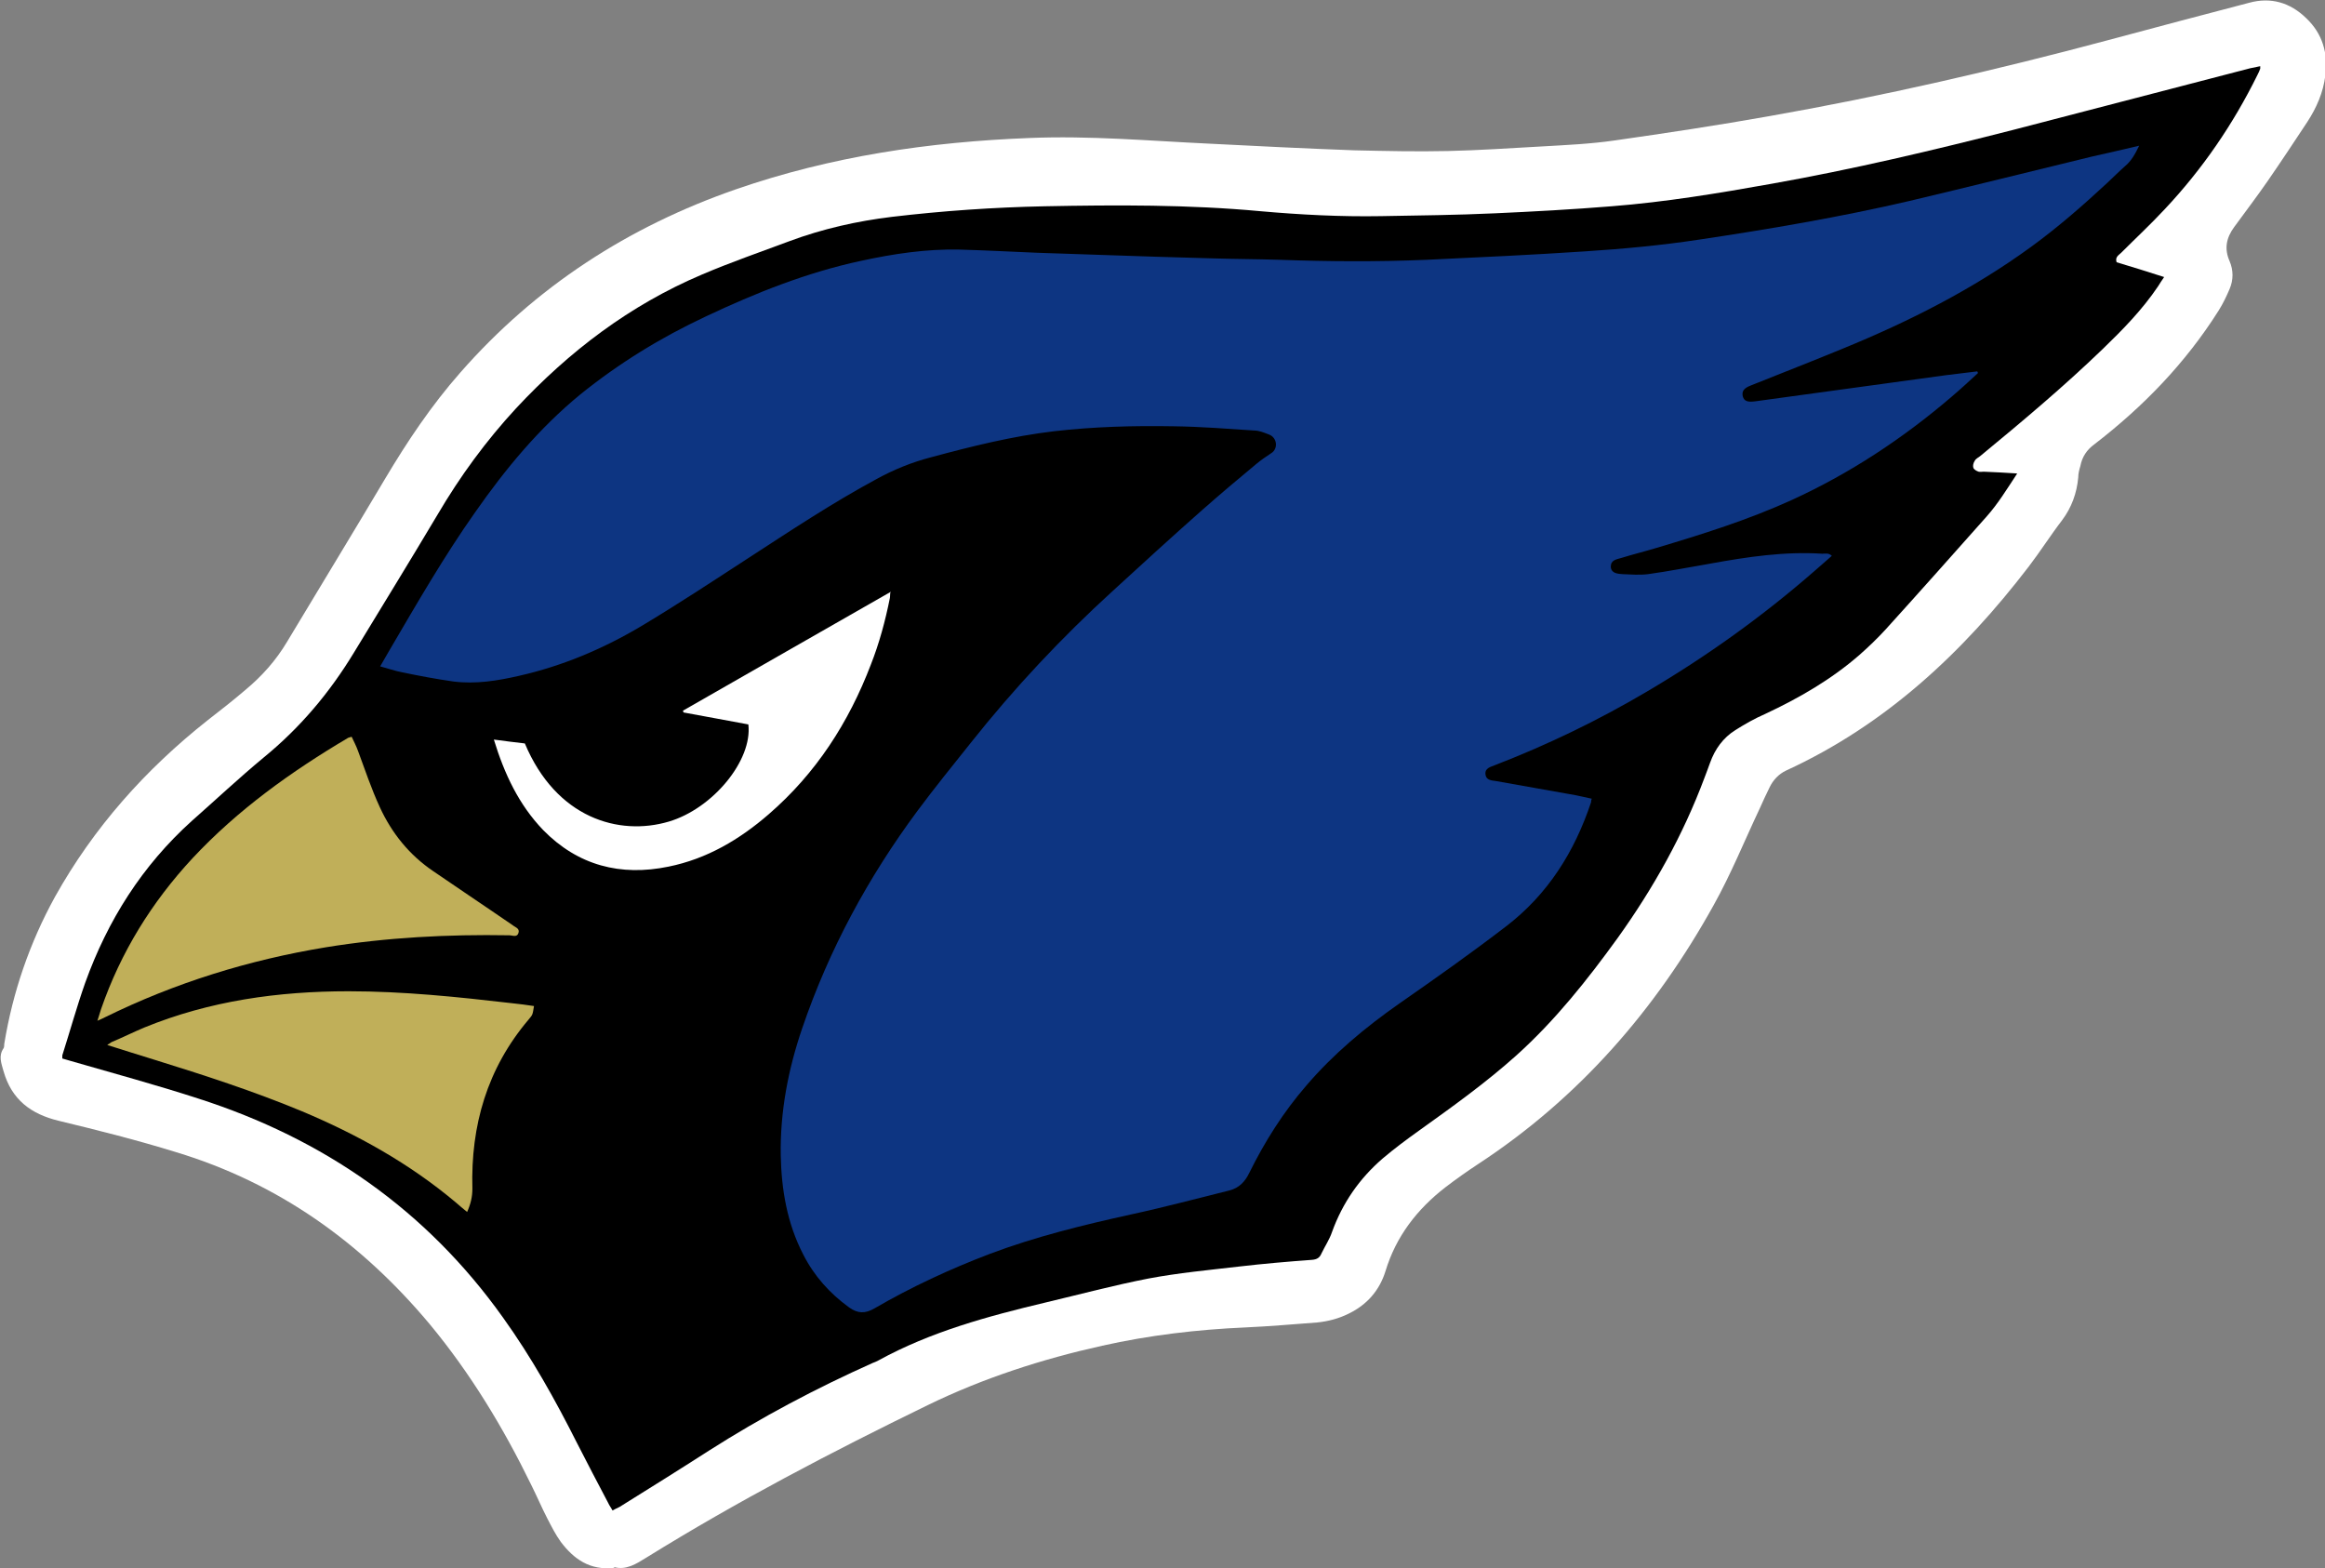
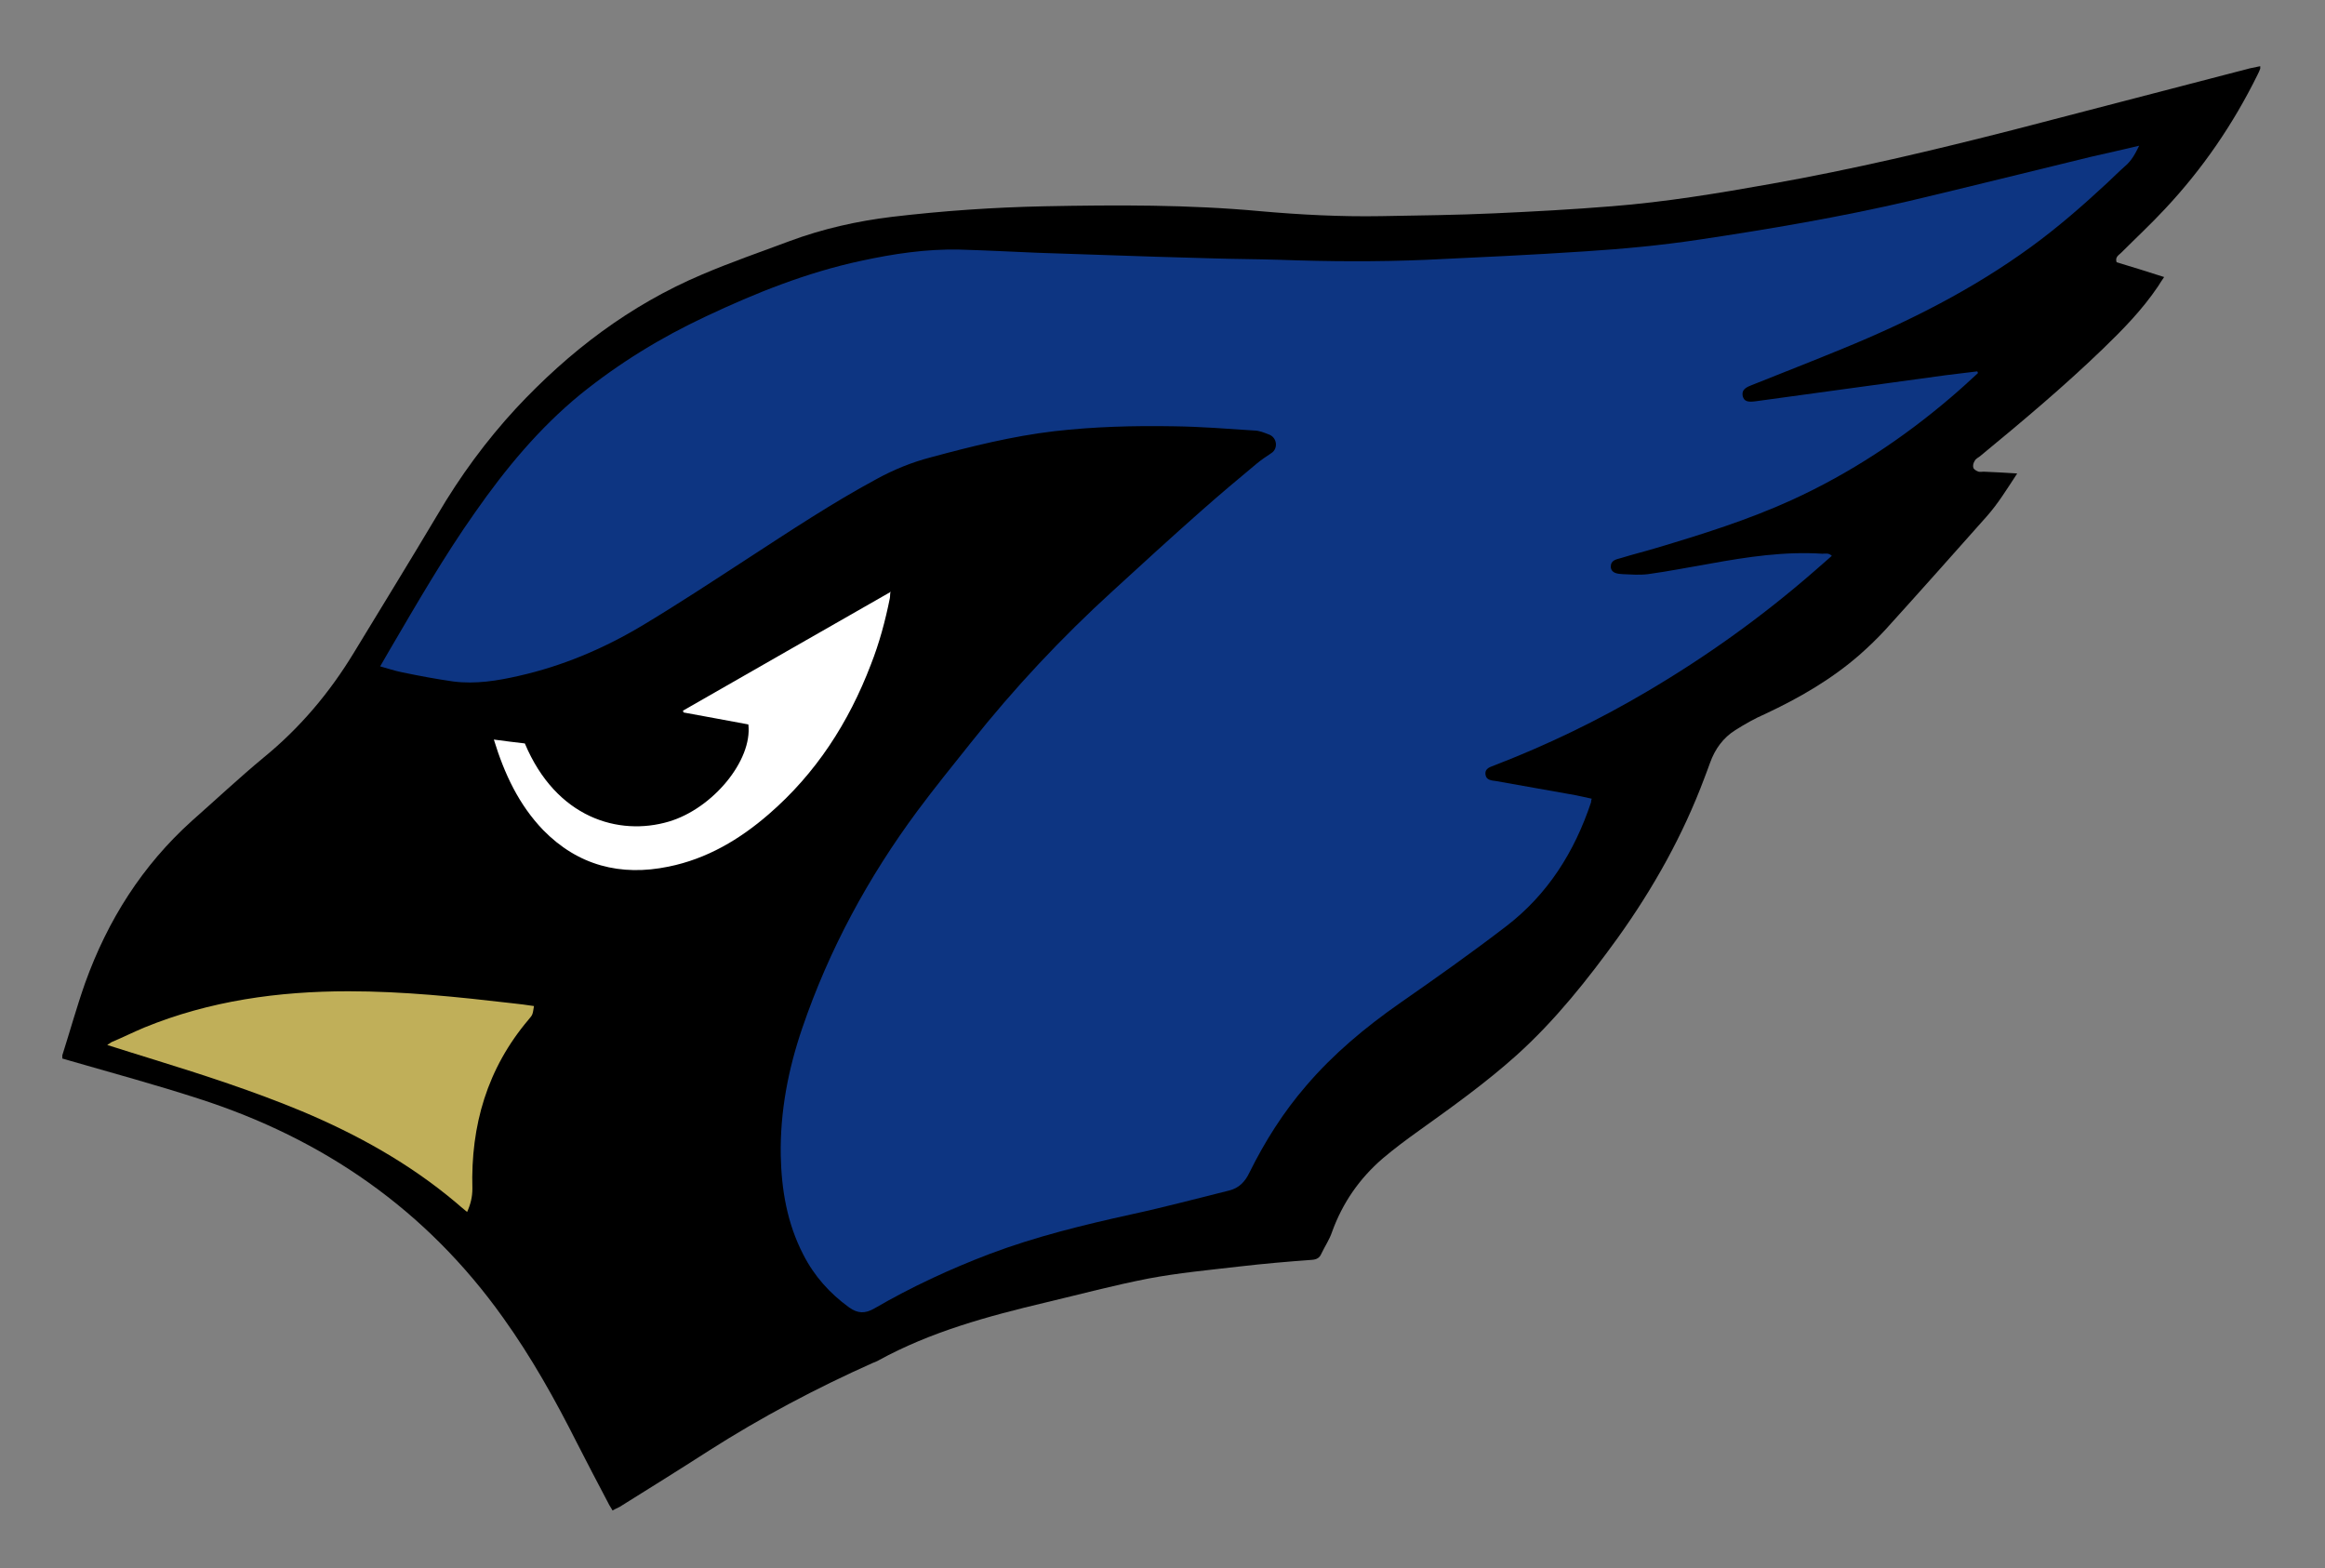
<svg xmlns="http://www.w3.org/2000/svg" id="Layer_2" viewBox="0 0 66.05 44.55">
  <rect x="0" y="0" width="66.05" height="44.55" fill="#808080" stroke="none" />
  <defs>
    <style>.cls-1{fill:#fff;}.cls-2{fill:#c0af59;}.cls-3{fill:#0d3582;}</style>
  </defs>
  <g id="Layer_1-2">
    <g>
      <g id="S2NJb6">
-         <path class="cls-1" d="M17.45,44.52c.34,.09,.62-.09,.91-.27,2.58-1.6,5.26-3,7.99-4.33,1.58-.77,3.25-1.31,4.96-1.69,1.34-.3,2.7-.46,4.07-.52,.68-.03,1.35-.09,2.03-.14,.31-.03,.62-.11,.9-.25,.52-.25,.88-.66,1.05-1.21,.3-.99,.9-1.76,1.7-2.38,.3-.23,.61-.45,.93-.66,2.87-1.88,5.05-4.39,6.7-7.37,.49-.88,.87-1.82,1.3-2.73,.09-.2,.18-.4,.28-.6,.1-.21,.26-.38,.47-.48,2.83-1.3,5.02-3.35,6.89-5.79,.33-.43,.62-.89,.95-1.32,.27-.36,.42-.77,.46-1.22,0-.11,.03-.22,.06-.32,.05-.26,.18-.46,.4-.62,1.39-1.07,2.59-2.31,3.53-3.8,.12-.19,.22-.4,.31-.61,.11-.26,.11-.53,0-.79-.16-.36-.09-.67,.13-.97,.32-.44,.65-.87,.96-1.32,.38-.55,.75-1.11,1.12-1.67,.26-.4,.45-.83,.51-1.32,.08-.63-.08-1.18-.54-1.62-.46-.45-1.01-.61-1.63-.44-1.33,.35-2.67,.7-4,1.06-3.18,.85-6.39,1.59-9.63,2.16-1.46,.26-2.92,.48-4.39,.69-.69,.1-1.38,.13-2.07,.17-.89,.05-1.78,.11-2.66,.13-.89,.02-1.78,0-2.67-.02-1.38-.05-2.76-.12-4.14-.19-1.69-.08-3.38-.23-5.08-.16-2.85,.11-5.64,.52-8.35,1.46-3.05,1.06-5.68,2.76-7.82,5.2-.82,.93-1.51,1.96-2.14,3.02-.92,1.55-1.86,3.09-2.79,4.64-.31,.52-.71,.97-1.18,1.36-.35,.3-.71,.58-1.07,.86-1.77,1.4-3.24,3.05-4.34,5.02-.72,1.31-1.2,2.71-1.44,4.18,0,.04,0,.09-.02,.12-.15,.22-.06,.43,0,.65,.23,.81,.78,1.22,1.57,1.41,1.12,.27,2.23,.55,3.33,.89,2.91,.88,5.27,2.57,7.21,4.89,1.16,1.4,2.09,2.94,2.88,4.56,.16,.32,.3,.65,.46,.96,.12,.23,.23,.45,.38,.66,.37,.49,.83,.82,1.52,.74Z" />
-       </g>
+         </g>
      <g id="GTstwl">
        <path d="M57.3,13.45c-.34-.02-.64-.04-.94-.05-.05,0-.11,.01-.15,0-.06-.02-.13-.06-.15-.11-.02-.06,0-.14,.04-.2,.03-.06,.1-.09,.15-.13,1.19-.98,2.37-1.97,3.48-3.04,.57-.55,1.13-1.12,1.58-1.79,.05-.08,.1-.16,.17-.26-.47-.15-.91-.29-1.35-.42-.05-.15,.06-.2,.13-.27,.41-.41,.84-.81,1.24-1.24,1.07-1.14,1.94-2.41,2.63-3.81,.03-.06,.06-.12,.08-.18,0-.01,0-.03,0-.07-.1,.02-.2,.04-.29,.06-2.24,.58-4.49,1.17-6.73,1.75-2.27,.58-4.55,1.12-6.86,1.53-1.51,.27-3.02,.52-4.55,.64-1.11,.09-2.21,.15-3.32,.2-1.07,.05-2.15,.06-3.23,.08-1.14,.02-2.29-.04-3.42-.14-2.05-.19-4.09-.18-6.14-.14-1.45,.03-2.89,.13-4.33,.3-.99,.12-1.97,.34-2.91,.69-.83,.31-1.67,.6-2.49,.95-2.05,.87-3.77,2.18-5.28,3.8-.85,.92-1.59,1.93-2.23,3.02-.78,1.31-1.58,2.61-2.37,3.91-.69,1.14-1.53,2.14-2.57,2.99-.7,.58-1.36,1.2-2.04,1.8-1.41,1.27-2.39,2.82-3.03,4.6-.24,.68-.43,1.37-.65,2.06,0,.02,0,.05,0,.09,.08,.02,.16,.05,.24,.07,1.21,.35,2.43,.68,3.63,1.07,3.55,1.14,6.47,3.16,8.65,6.22,.81,1.13,1.48,2.33,2.1,3.56,.29,.57,.59,1.14,.89,1.71,.03,.07,.08,.13,.12,.21,.07-.04,.14-.07,.2-.1,.85-.53,1.7-1.06,2.54-1.6,1.49-.95,3.04-1.77,4.65-2.49,.05-.02,.11-.04,.16-.07,1.49-.82,3.12-1.26,4.76-1.65,.97-.23,1.94-.49,2.92-.68,.85-.16,1.71-.24,2.57-.34,.69-.08,1.38-.14,2.07-.19,.14-.01,.22-.06,.27-.18,.1-.21,.23-.4,.3-.61,.3-.83,.78-1.52,1.44-2.09,.33-.28,.68-.54,1.03-.79,.95-.68,1.9-1.36,2.77-2.14,1.1-.99,2.02-2.15,2.88-3.34,1.01-1.41,1.85-2.91,2.46-4.54,.05-.14,.11-.28,.16-.43,.14-.39,.37-.71,.72-.93,.27-.17,.55-.33,.85-.46,.96-.45,1.88-.98,2.68-1.68,.25-.22,.5-.46,.73-.71,.97-1.07,1.92-2.14,2.88-3.22,.32-.36,.57-.77,.86-1.21Z" />
      </g>
      <g id="hG08bS">
        <path class="cls-3" d="M56.17,10.55c-.3,.04-.6,.07-.9,.11-1.8,.25-3.6,.49-5.4,.74-.22,.03-.32,0-.36-.14-.03-.14,.02-.23,.23-.31,.87-.35,1.75-.69,2.62-1.05,1.88-.77,3.68-1.68,5.33-2.88,.77-.56,1.48-1.18,2.18-1.83,.17-.16,.33-.32,.5-.47,.18-.15,.29-.35,.4-.58-.46,.11-.91,.21-1.35,.31-1.73,.42-3.45,.85-5.18,1.26-1.98,.46-3.98,.8-5.99,1.1-1.06,.16-2.13,.26-3.21,.33-1.5,.1-3.01,.17-4.51,.24-1.4,.06-2.79,.05-4.19,0-.63-.02-1.25-.02-1.88-.04-1.07-.03-2.15-.06-3.22-.1-.59-.02-1.18-.04-1.78-.06-.74-.03-1.47-.07-2.21-.09-.94-.02-1.87,.12-2.79,.32-1.54,.33-2.99,.91-4.41,1.58-1.28,.6-2.47,1.33-3.57,2.22-1.17,.96-2.12,2.11-2.98,3.34-.89,1.26-1.66,2.6-2.44,3.93-.08,.14-.16,.28-.26,.45,.22,.06,.42,.13,.63,.17,.48,.1,.96,.19,1.45,.26,.63,.08,1.25-.02,1.86-.16,1.24-.28,2.4-.77,3.49-1.42,1.02-.61,2.02-1.27,3.02-1.92,1.2-.78,2.39-1.57,3.65-2.25,.49-.27,1.01-.48,1.55-.62,1.15-.31,2.31-.6,3.5-.74,1.13-.13,2.26-.16,3.4-.14,.76,.01,1.52,.07,2.28,.12,.14,0,.28,.06,.41,.11,.24,.08,.28,.4,.08,.53-.15,.1-.3,.2-.43,.31-.52,.43-1.04,.87-1.55,1.32-.85,.75-1.69,1.52-2.52,2.28-1.46,1.33-2.81,2.77-4.04,4.32-.51,.64-1.03,1.28-1.52,1.94-1.4,1.89-2.51,3.94-3.27,6.17-.4,1.17-.63,2.37-.61,3.61,.02,.98,.18,1.93,.64,2.82,.31,.61,.75,1.1,1.3,1.5,.25,.18,.46,.18,.72,.03,1.05-.61,2.15-1.12,3.28-1.55,1.3-.49,2.65-.82,4.01-1.12,.93-.2,1.86-.45,2.79-.68,.28-.07,.45-.25,.57-.5,.44-.89,.97-1.73,1.62-2.48,.77-.9,1.67-1.65,2.64-2.33,1.02-.71,2.04-1.43,3.03-2.19,1.19-.91,1.95-2.12,2.42-3.53,0-.02,0-.05,.02-.1-.15-.03-.3-.07-.46-.1-.75-.13-1.5-.27-2.25-.4-.13-.02-.29-.02-.31-.19-.02-.18,.14-.21,.26-.26,1.5-.58,2.93-1.27,4.32-2.09,1.7-1,3.29-2.14,4.78-3.44,.16-.14,.32-.28,.48-.42-.09-.09-.19-.06-.27-.06-1.07-.07-2.13,.09-3.18,.28-.59,.1-1.18,.22-1.77,.3-.24,.03-.49,.01-.73,0-.13-.01-.32-.02-.33-.21,0-.19,.16-.21,.3-.25,.32-.1,.65-.18,.98-.28,1.31-.39,2.62-.8,3.87-1.37,1.64-.75,3.14-1.74,4.51-2.91,.26-.22,.52-.46,.77-.69,0-.02-.01-.04-.02-.05Z" />
      </g>
-       <path class="cls-2" d="M2.76,29c.1-.04,.16-.07,.22-.1,1.99-.98,4.09-1.63,6.28-1.99,1.73-.28,3.46-.37,5.21-.34,.09,0,.22,.07,.26-.07,.04-.13-.1-.16-.17-.22-.42-.29-.84-.57-1.25-.85-.33-.23-.67-.45-1-.68-.68-.46-1.18-1.08-1.52-1.82-.24-.52-.42-1.06-.62-1.6-.05-.14-.12-.27-.18-.4-.06,.02-.08,.02-.1,.03-1.62,.96-3.13,2.04-4.42,3.42-1.16,1.25-2.04,2.67-2.6,4.29-.03,.09-.06,.19-.1,.32Z" />
      <path class="cls-2" d="M3.06,29.69c.47,.15,.89,.28,1.31,.41,1.42,.44,2.84,.9,4.21,1.47,1.57,.66,3.05,1.48,4.37,2.59,.1,.09,.2,.17,.32,.27,.1-.22,.15-.43,.15-.66-.05-1.8,.42-3.42,1.6-4.81,.12-.14,.11-.14,.15-.38-.21-.03-.41-.06-.62-.08-1.55-.18-3.09-.34-4.65-.34-1.99,0-3.94,.27-5.8,1.03-.31,.13-.61,.28-.92,.41-.03,.01-.05,.04-.13,.08Z" />
      <path class="cls-1" d="M25.31,16.81c-2,1.14-3.95,2.26-5.91,3.38l.02,.05c.62,.11,1.23,.23,1.84,.34,.12,1.02-1.01,2.39-2.26,2.76-1.42,.42-3.2-.1-4.09-2.22-.28-.03-.57-.07-.88-.11,.3,.98,.71,1.85,1.4,2.57,.99,1.01,2.2,1.32,3.56,1.04,1.09-.22,2.02-.77,2.85-1.49,1.34-1.16,2.27-2.6,2.9-4.25,.24-.61,.41-1.24,.54-1.89,.01-.05,0-.1,.02-.19Z" />
    </g>
  </g>
</svg>